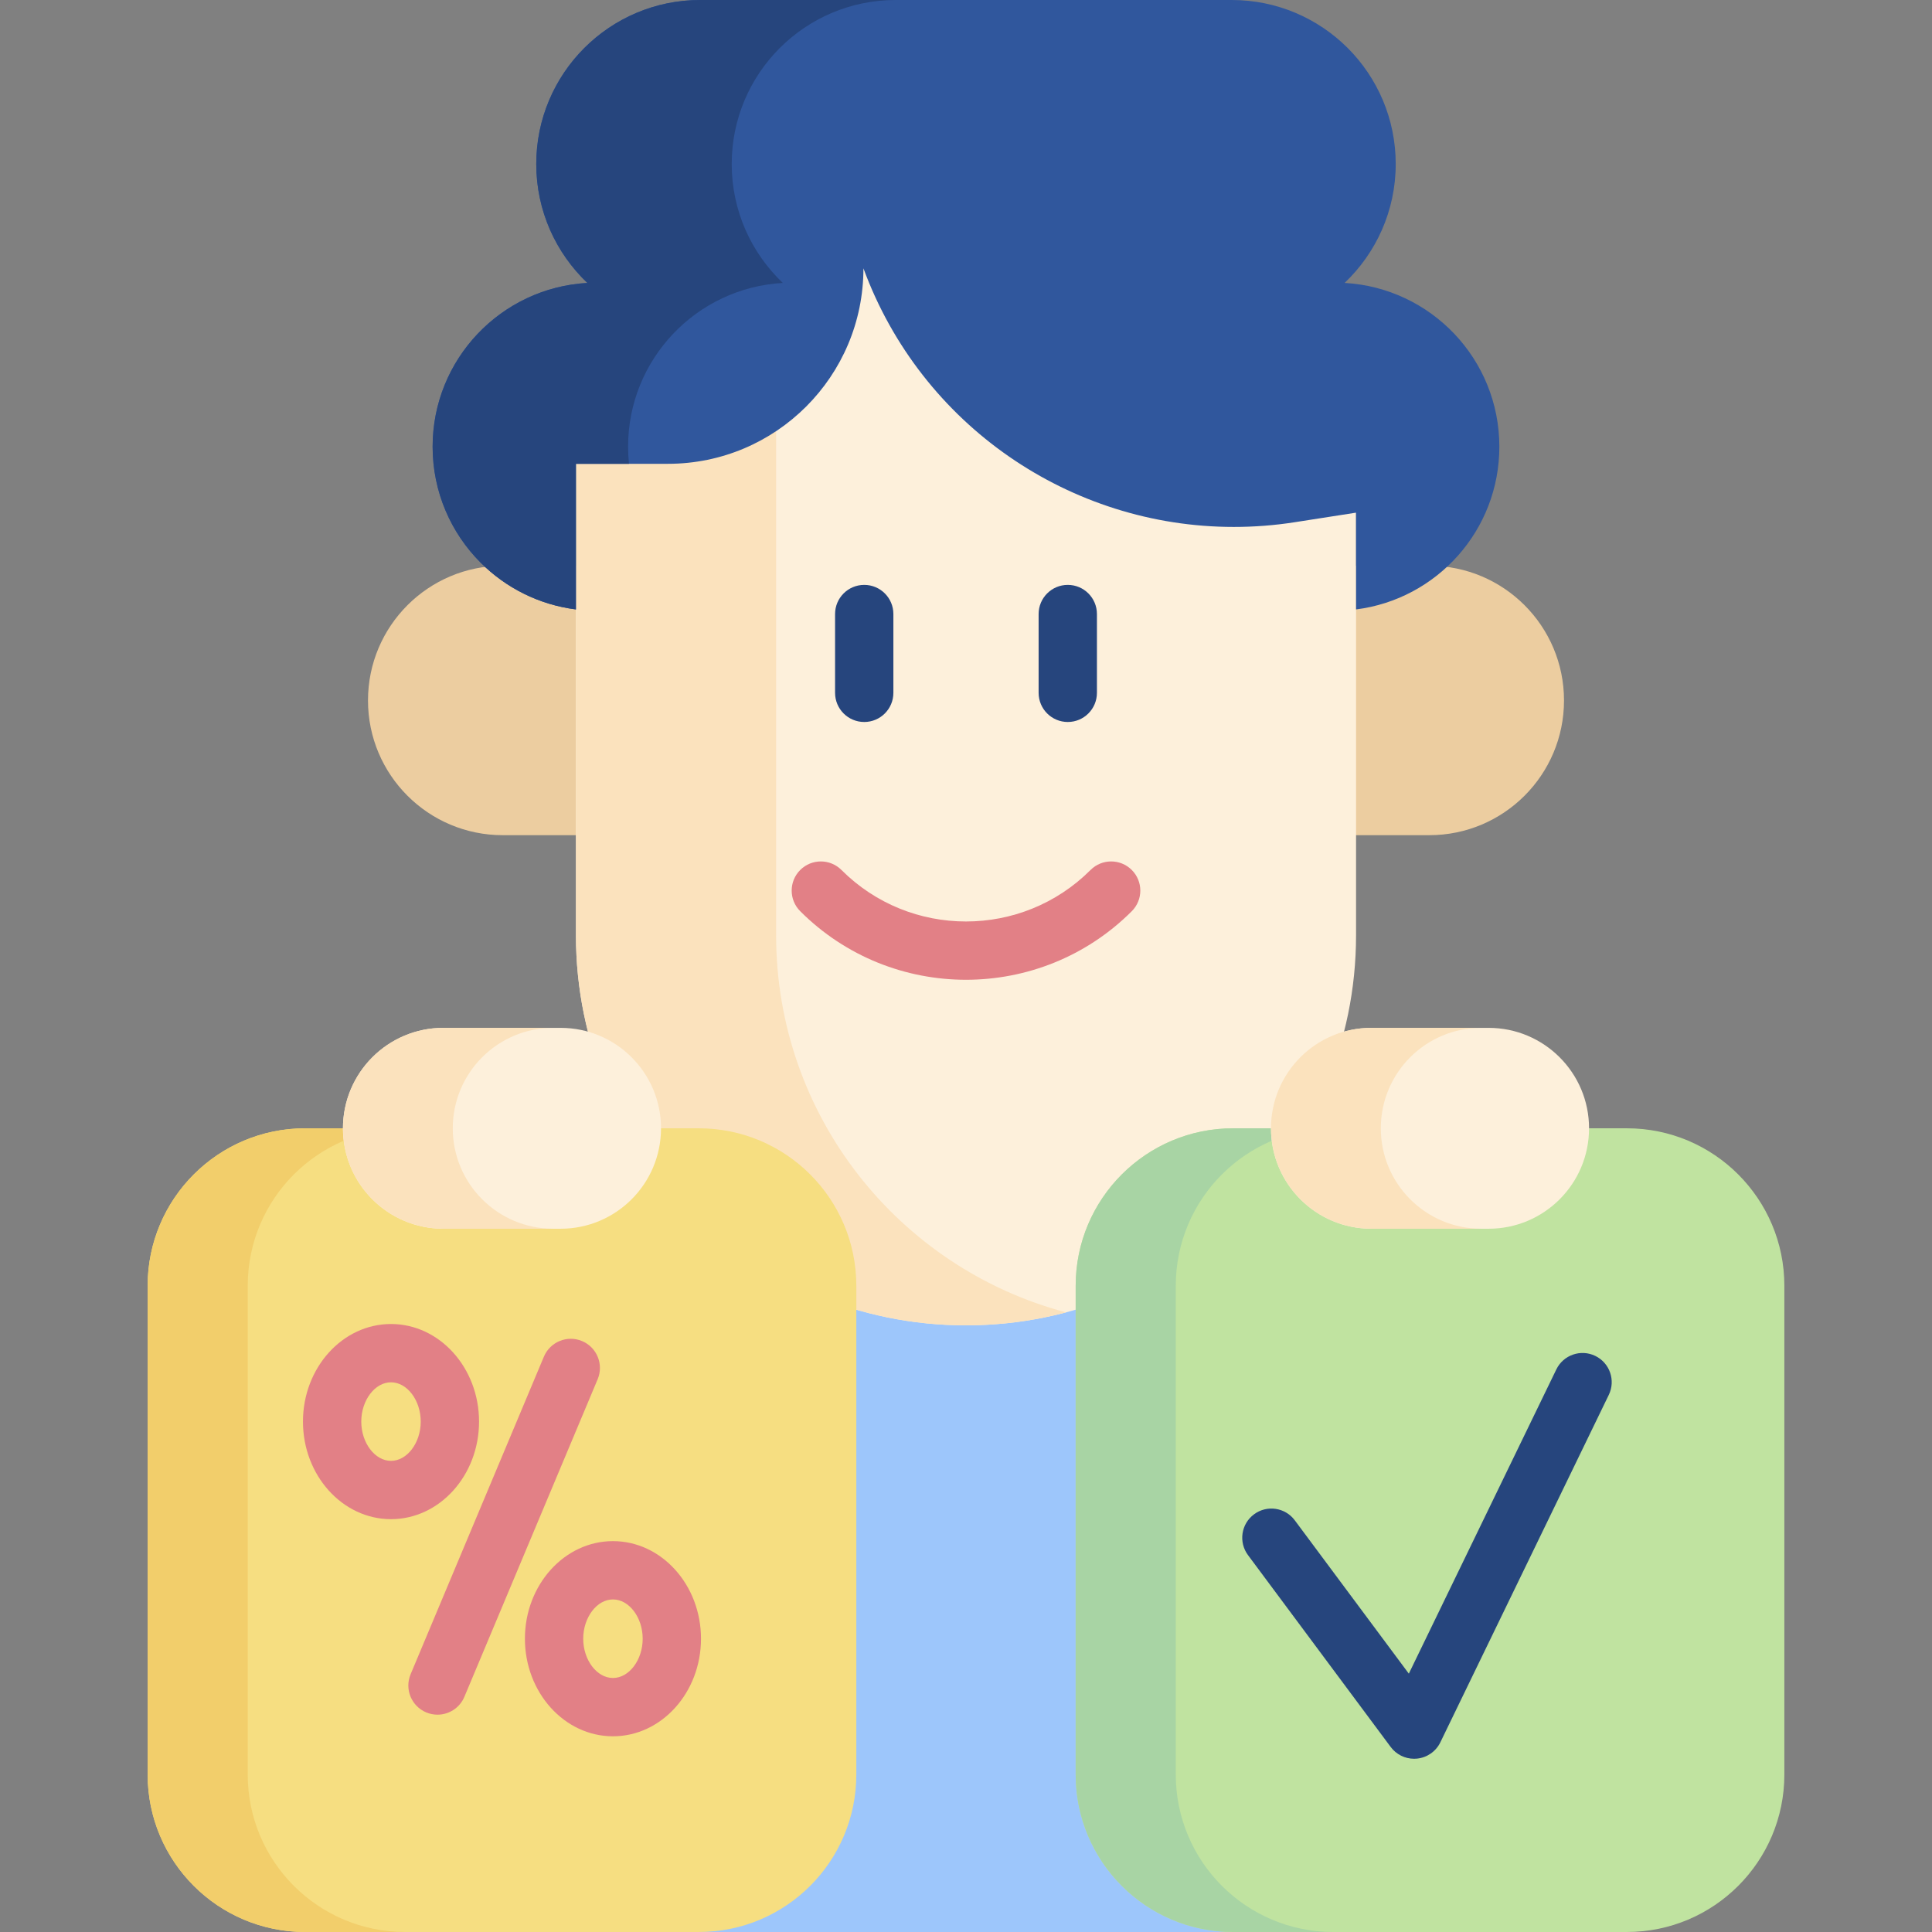
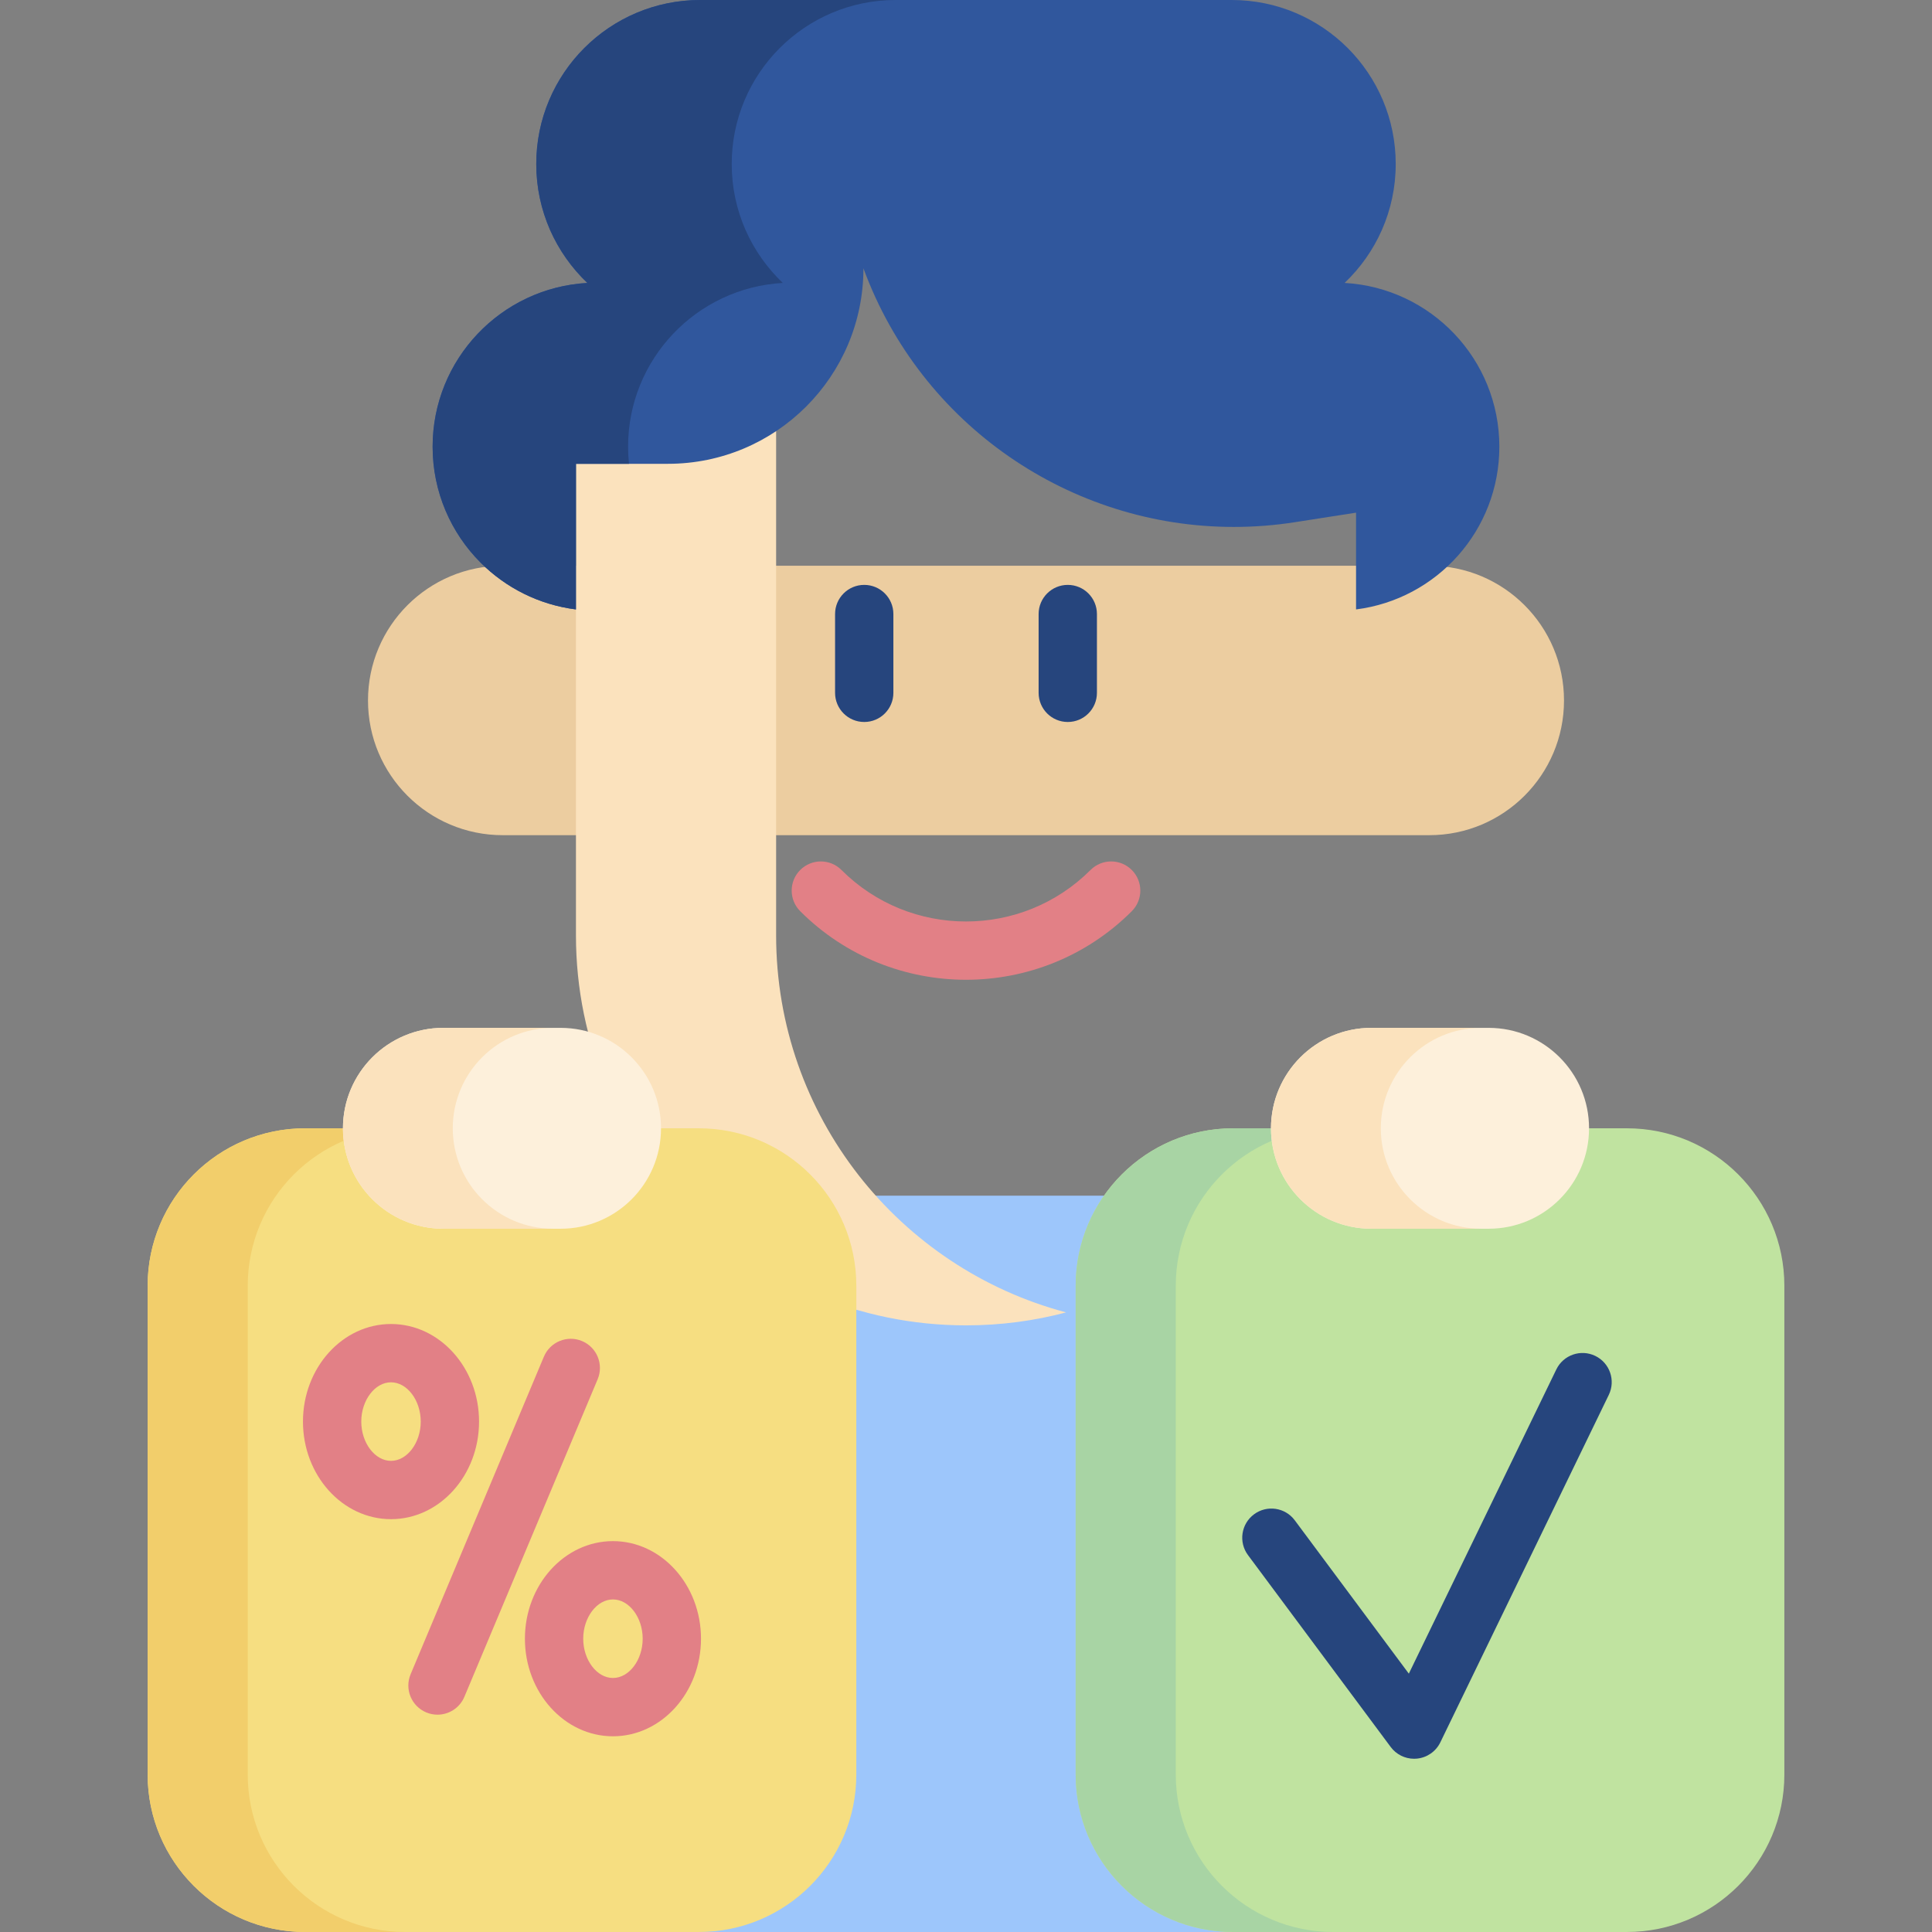
<svg xmlns="http://www.w3.org/2000/svg" id="Capa_1" enable-background="new 0 0 512 512" height="512" viewBox="0 0 512 512" width="512">
  <rect x="0" y="0" width="512" height="512" fill="#808080" stroke="none" />
  <g>
    <path d="m358.091 316.87h-177.43l4.537 195.128h141.604z" fill="#9dc6fb" />
    <g>
      <path d="m378.776 221.332h-245.551c-19.718 0-35.702-15.984-35.702-35.702 0-19.718 15.984-35.702 35.702-35.702h245.551c19.718 0 35.702 15.984 35.702 35.702 0 19.717-15.984 35.702-35.702 35.702z" fill="#eccda0" />
-       <path d="m256 351.226c-57.088 0-103.367-46.279-103.367-103.367v-143.666c0-57.087 46.279-103.366 103.367-103.366 57.088 0 103.367 46.279 103.367 103.367v143.666c0 57.087-46.279 103.366-103.367 103.366z" fill="#fdf0db" />
      <path d="m282.531 347.798c-8.466 2.25-17.341 3.436-26.523 3.436-57.096 0-103.375-46.278-103.375-103.374v-143.655c0-57.096 46.278-103.374 103.375-103.374 9.182 0 18.057 1.186 26.523 3.436-44.254 11.718-76.851 52.025-76.851 99.939v143.654c.001 47.914 32.598 88.22 76.851 99.938z" fill="#fbe2bd" />
      <path d="m256 259.65c-15.91 0-31.82-6.056-43.933-18.169-3.017-3.017-3.017-7.909 0-10.927 3.018-3.017 7.909-3.017 10.928 0 18.199 18.199 47.811 18.199 66.01 0 3.018-3.017 7.909-3.017 10.928 0 3.017 3.017 3.017 7.909 0 10.927-12.113 12.113-28.022 18.169-43.933 18.169z" fill="#e28086" />
      <g fill="#26457d">
        <path d="m229.029 191.334c-4.268 0-7.726-3.459-7.726-7.726v-20.881c0-4.267 3.459-7.726 7.726-7.726s7.726 3.459 7.726 7.726v20.881c.001 4.267-3.458 7.726-7.726 7.726z" />
        <path d="m282.971 191.334c-4.268 0-7.726-3.459-7.726-7.726v-20.881c0-4.267 3.459-7.726 7.726-7.726 4.268 0 7.726 3.459 7.726 7.726v20.881c0 4.267-3.458 7.726-7.726 7.726z" />
      </g>
      <path d="m397.345 118.382c0 22.138-16.548 40.425-37.977 43.122v-25.643l-16.242 2.531c-5.423.848-10.819 1.251-16.173 1.251-43.248 0-82.824-26.88-98.135-68.529 0 28.605-23.195 51.8-51.8 51.8h-24.391v38.589c-9.818-1.238-18.606-5.743-25.253-12.39-7.857-7.857-12.724-18.731-12.724-30.732 0-23.181 18.147-42.121 41.009-43.401-4.158-3.949-7.551-8.733-9.901-14.073-2.336-5.34-3.643-11.236-3.643-17.438 0-24.016 19.454-43.47 43.47-43.47h140.826c12.015 0 22.875 4.867 30.746 12.724 7.857 7.871 12.724 18.731 12.724 30.746 0 12.404-5.215 23.598-13.544 31.511 11.431.64 21.679 5.702 29.077 13.489 7.398 7.788 11.931 18.329 11.931 29.913z" fill="#30579d" />
      <path d="m193.914 43.47c0 6.202 1.307 12.098 3.643 17.438 2.35 5.34 5.743 10.124 9.901 14.073-22.861 1.279-41.008 20.219-41.008 43.401 0 1.53.083 3.045.236 4.533h-14.059v38.589c-9.818-1.238-18.606-5.743-25.253-12.39-7.857-7.857-12.724-18.731-12.724-30.732 0-23.181 18.147-42.121 41.009-43.401-4.158-3.949-7.551-8.733-9.901-14.073-2.336-5.34-3.643-11.236-3.643-17.438 0-24.016 19.454-43.47 43.47-43.47h51.8c-24.016 0-43.471 19.454-43.471 43.47z" fill="#26457d" />
    </g>
    <path d="m185.198 511.998h-104.336c-23.05 0-41.736-18.686-41.736-41.736v-129.515c0-23.05 18.686-41.736 41.736-41.736h104.337c23.05 0 41.736 18.686 41.736 41.736v129.515c-.001 23.05-18.687 41.736-41.737 41.736z" fill="#f6de81" />
    <path d="m107.387 512h-26.526c-23.046 0-41.735-18.689-41.735-41.735v-129.518c0-23.046 18.688-41.735 41.735-41.735h26.526c-23.046 0-41.735 18.688-41.735 41.735v129.518c0 23.046 18.689 41.735 41.735 41.735z" fill="#f2ce6b" />
    <g fill="#e28086">
      <path d="m115.939 454.408c-.997 0-2.01-.194-2.987-.604-3.935-1.651-5.786-6.18-4.135-10.114l35.319-84.157c1.652-3.935 6.18-5.785 10.115-4.134s5.786 6.18 4.135 10.114l-35.319 84.157c-1.242 2.957-4.11 4.738-7.128 4.738z" />
      <path d="m103.621 402.596c-12.865 0-23.332-11.601-23.332-25.861s10.467-25.861 23.332-25.861 23.332 11.601 23.332 25.861-10.467 25.861-23.332 25.861zm0-36.27c-4.271 0-7.879 4.767-7.879 10.408s3.609 10.408 7.879 10.408 7.879-4.767 7.879-10.408-3.608-10.408-7.879-10.408z" />
      <path d="m162.439 460.135c-12.865 0-23.332-11.601-23.332-25.861s10.467-25.861 23.332-25.861c12.866 0 23.333 11.601 23.333 25.861s-10.467 25.861-23.333 25.861zm0-36.269c-4.271 0-7.879 4.767-7.879 10.408 0 5.642 3.609 10.408 7.879 10.408 4.272 0 7.88-4.766 7.88-10.408 0-5.641-3.608-10.408-7.88-10.408z" />
    </g>
    <path d="m148.558 325.629h-31.055c-14.701 0-26.618-11.917-26.618-26.618 0-14.701 11.917-26.618 26.618-26.618h31.055c14.701 0 26.618 11.917 26.618 26.618 0 14.701-11.917 26.618-26.618 26.618z" fill="#fdf0db" />
    <path d="m146.605 325.626h-29.105c-14.697 0-26.615-11.918-26.615-26.615 0-7.349 2.98-14.008 7.793-18.833 4.825-4.814 11.473-7.793 18.822-7.793h29.105c-7.349 0-13.997 2.979-18.822 7.793-4.814 4.825-7.793 11.484-7.793 18.833 0 14.697 11.918 26.615 26.615 26.615z" fill="#fbe2bd" />
    <path d="m431.138 511.998h-104.336c-23.05 0-41.736-18.686-41.736-41.736v-129.515c0-23.05 18.686-41.736 41.736-41.736h104.336c23.05 0 41.736 18.686 41.736 41.736v129.515c0 23.05-18.686 41.736-41.736 41.736z" fill="#c0e3a0" />
    <path d="m353.327 512h-26.526c-23.046 0-41.735-18.689-41.735-41.735v-129.518c0-23.046 18.688-41.735 41.735-41.735h26.526c-23.046 0-41.735 18.688-41.735 41.735v129.518c0 23.046 18.688 41.735 41.735 41.735z" fill="#a8d4a4" />
    <path d="m394.497 325.629h-31.055c-14.701 0-26.618-11.917-26.618-26.618 0-14.701 11.917-26.618 26.618-26.618h31.055c14.701 0 26.618 11.917 26.618 26.618.001 14.701-11.917 26.618-26.618 26.618z" fill="#fdf0db" />
    <path d="m392.545 325.626h-29.105c-14.697 0-26.615-11.918-26.615-26.615 0-7.349 2.98-14.008 7.793-18.833 4.825-4.814 11.473-7.793 18.822-7.793h29.105c-7.349 0-13.997 2.979-18.822 7.793-4.814 4.825-7.793 11.484-7.793 18.833 0 14.697 11.917 26.615 26.615 26.615z" fill="#fbe2bd" />
    <path d="m374.752 466.09c-2.429 0-4.732-1.144-6.198-3.115l-37.82-50.851c-2.547-3.424-1.836-8.264 1.589-10.811 3.423-2.548 8.265-1.835 10.81 1.589l30.222 40.635 39.088-80.625c1.862-3.839 6.484-5.444 10.323-3.581 3.84 1.861 5.444 6.483 3.582 10.323l-44.642 92.081c-1.178 2.43-3.539 4.068-6.227 4.321-.243.023-.486.034-.727.034z" fill="#26457d" />
  </g>
</svg>